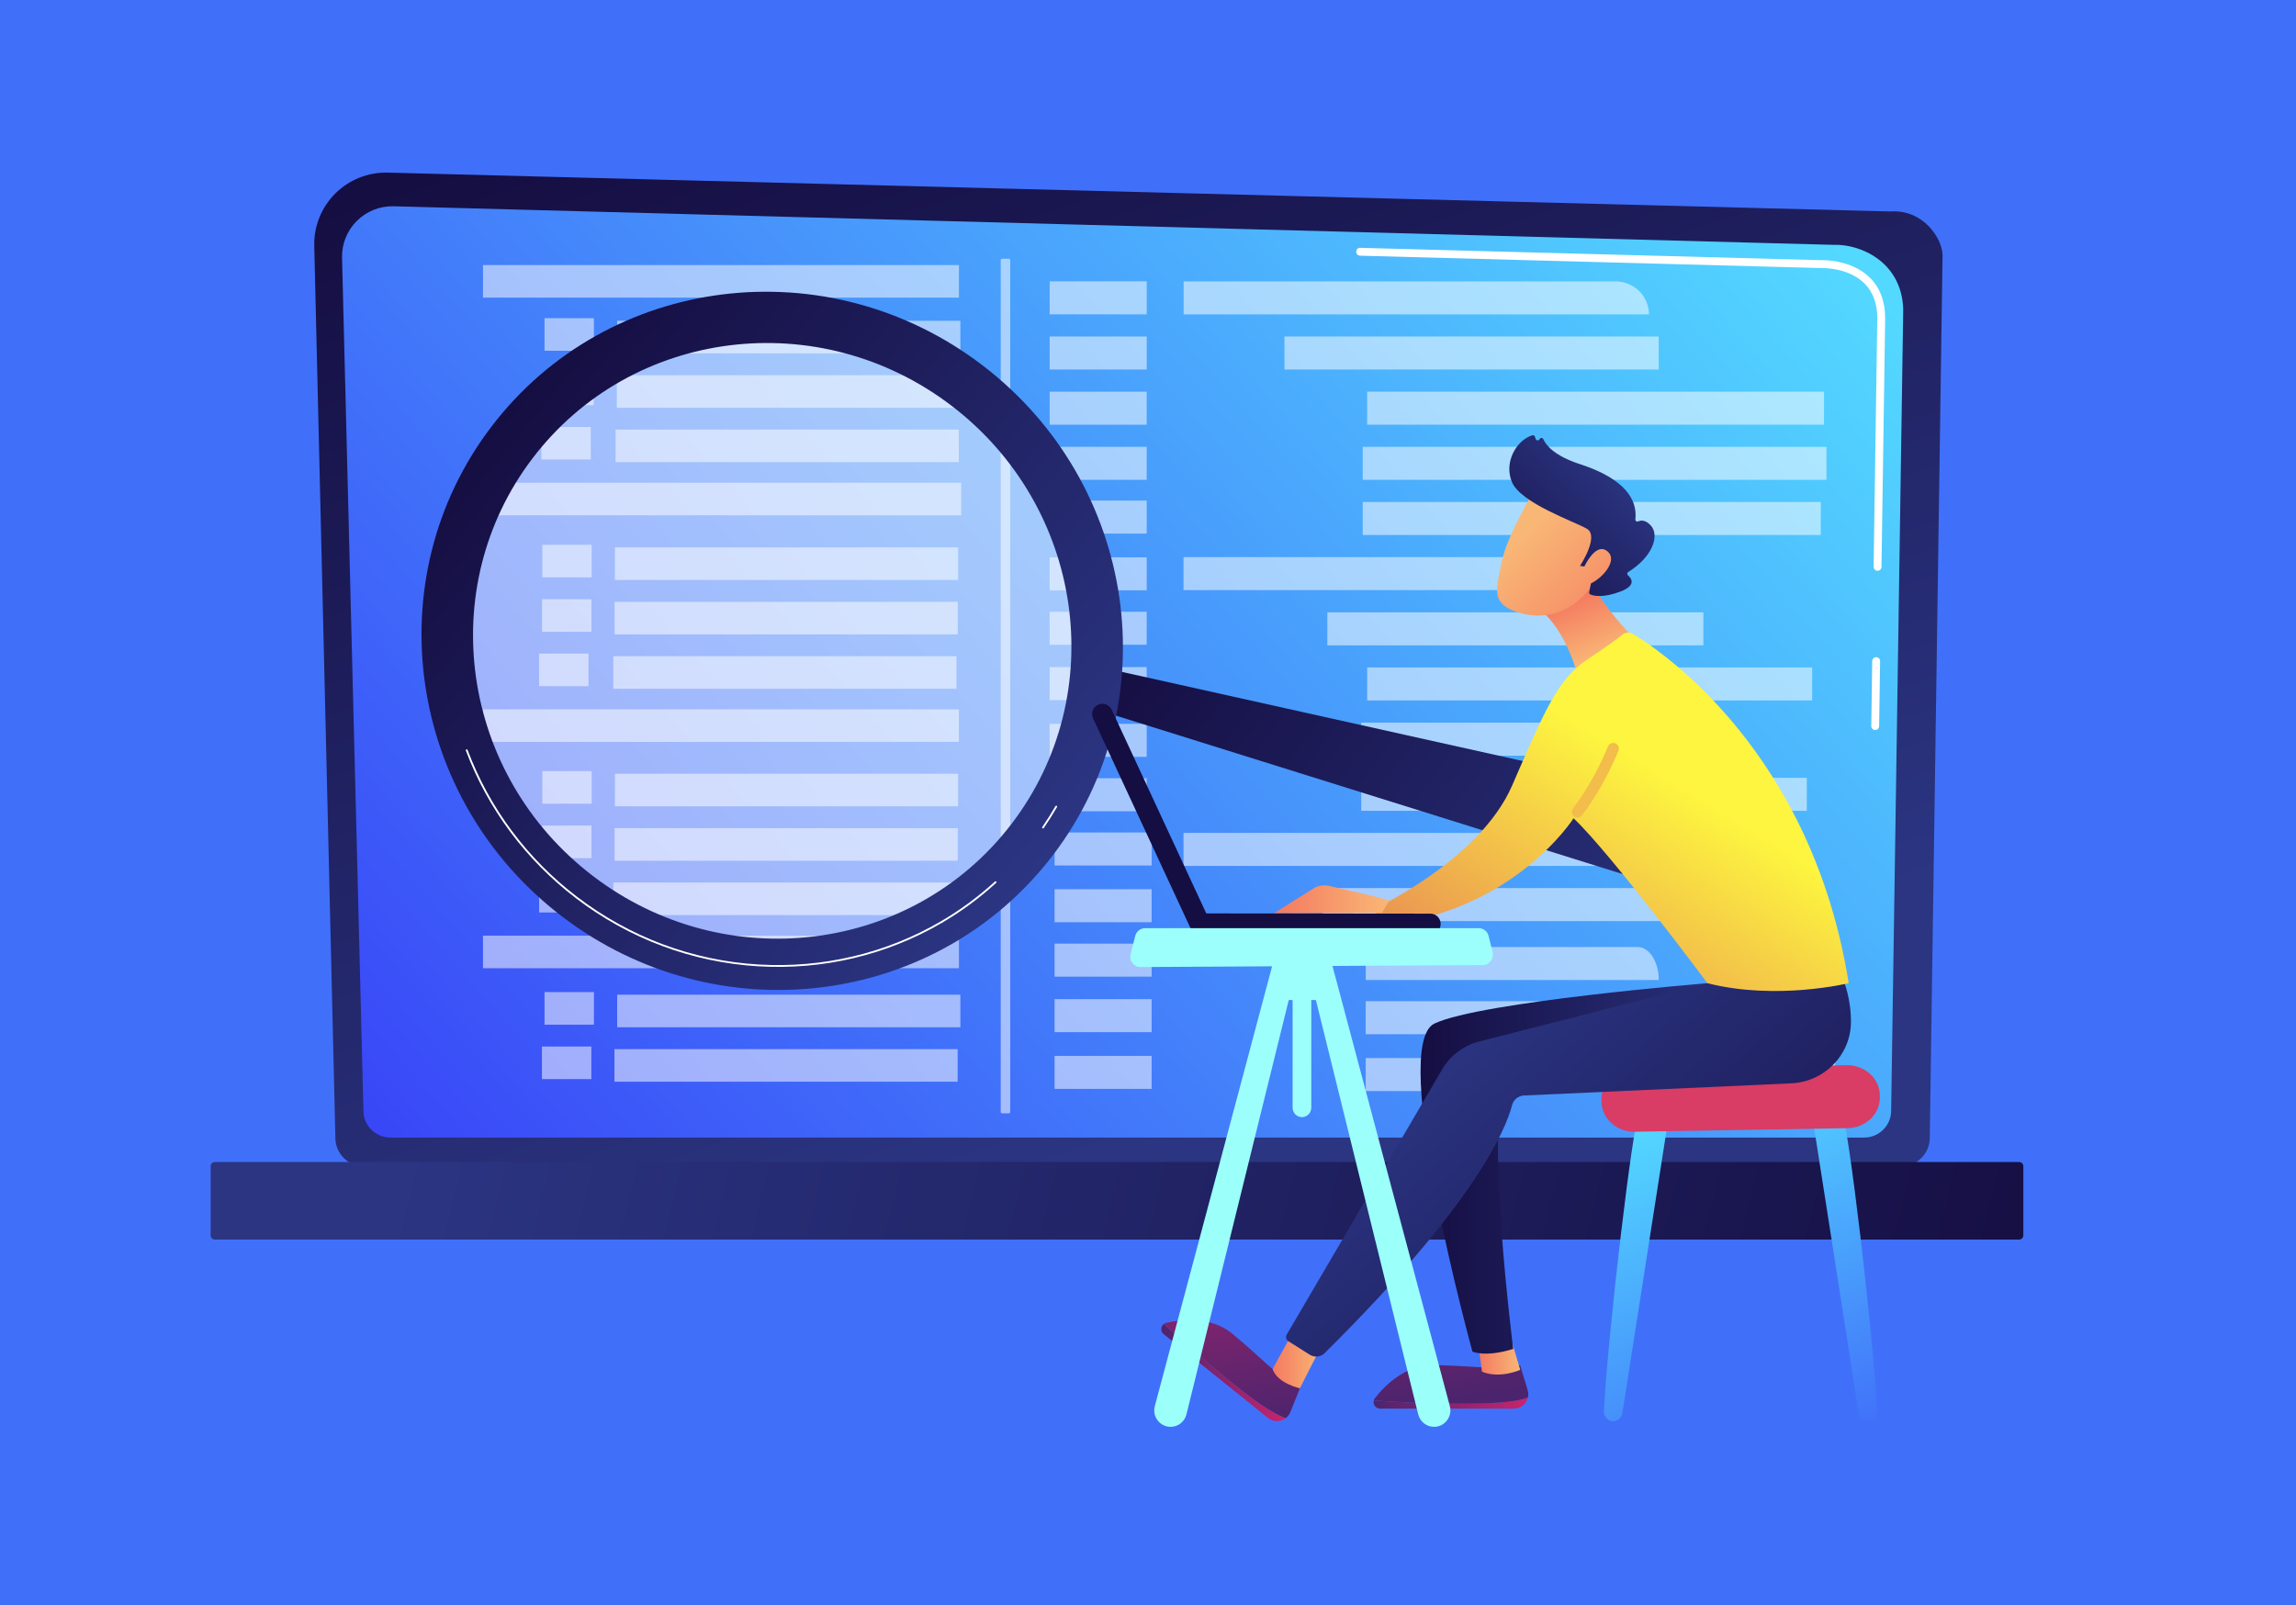
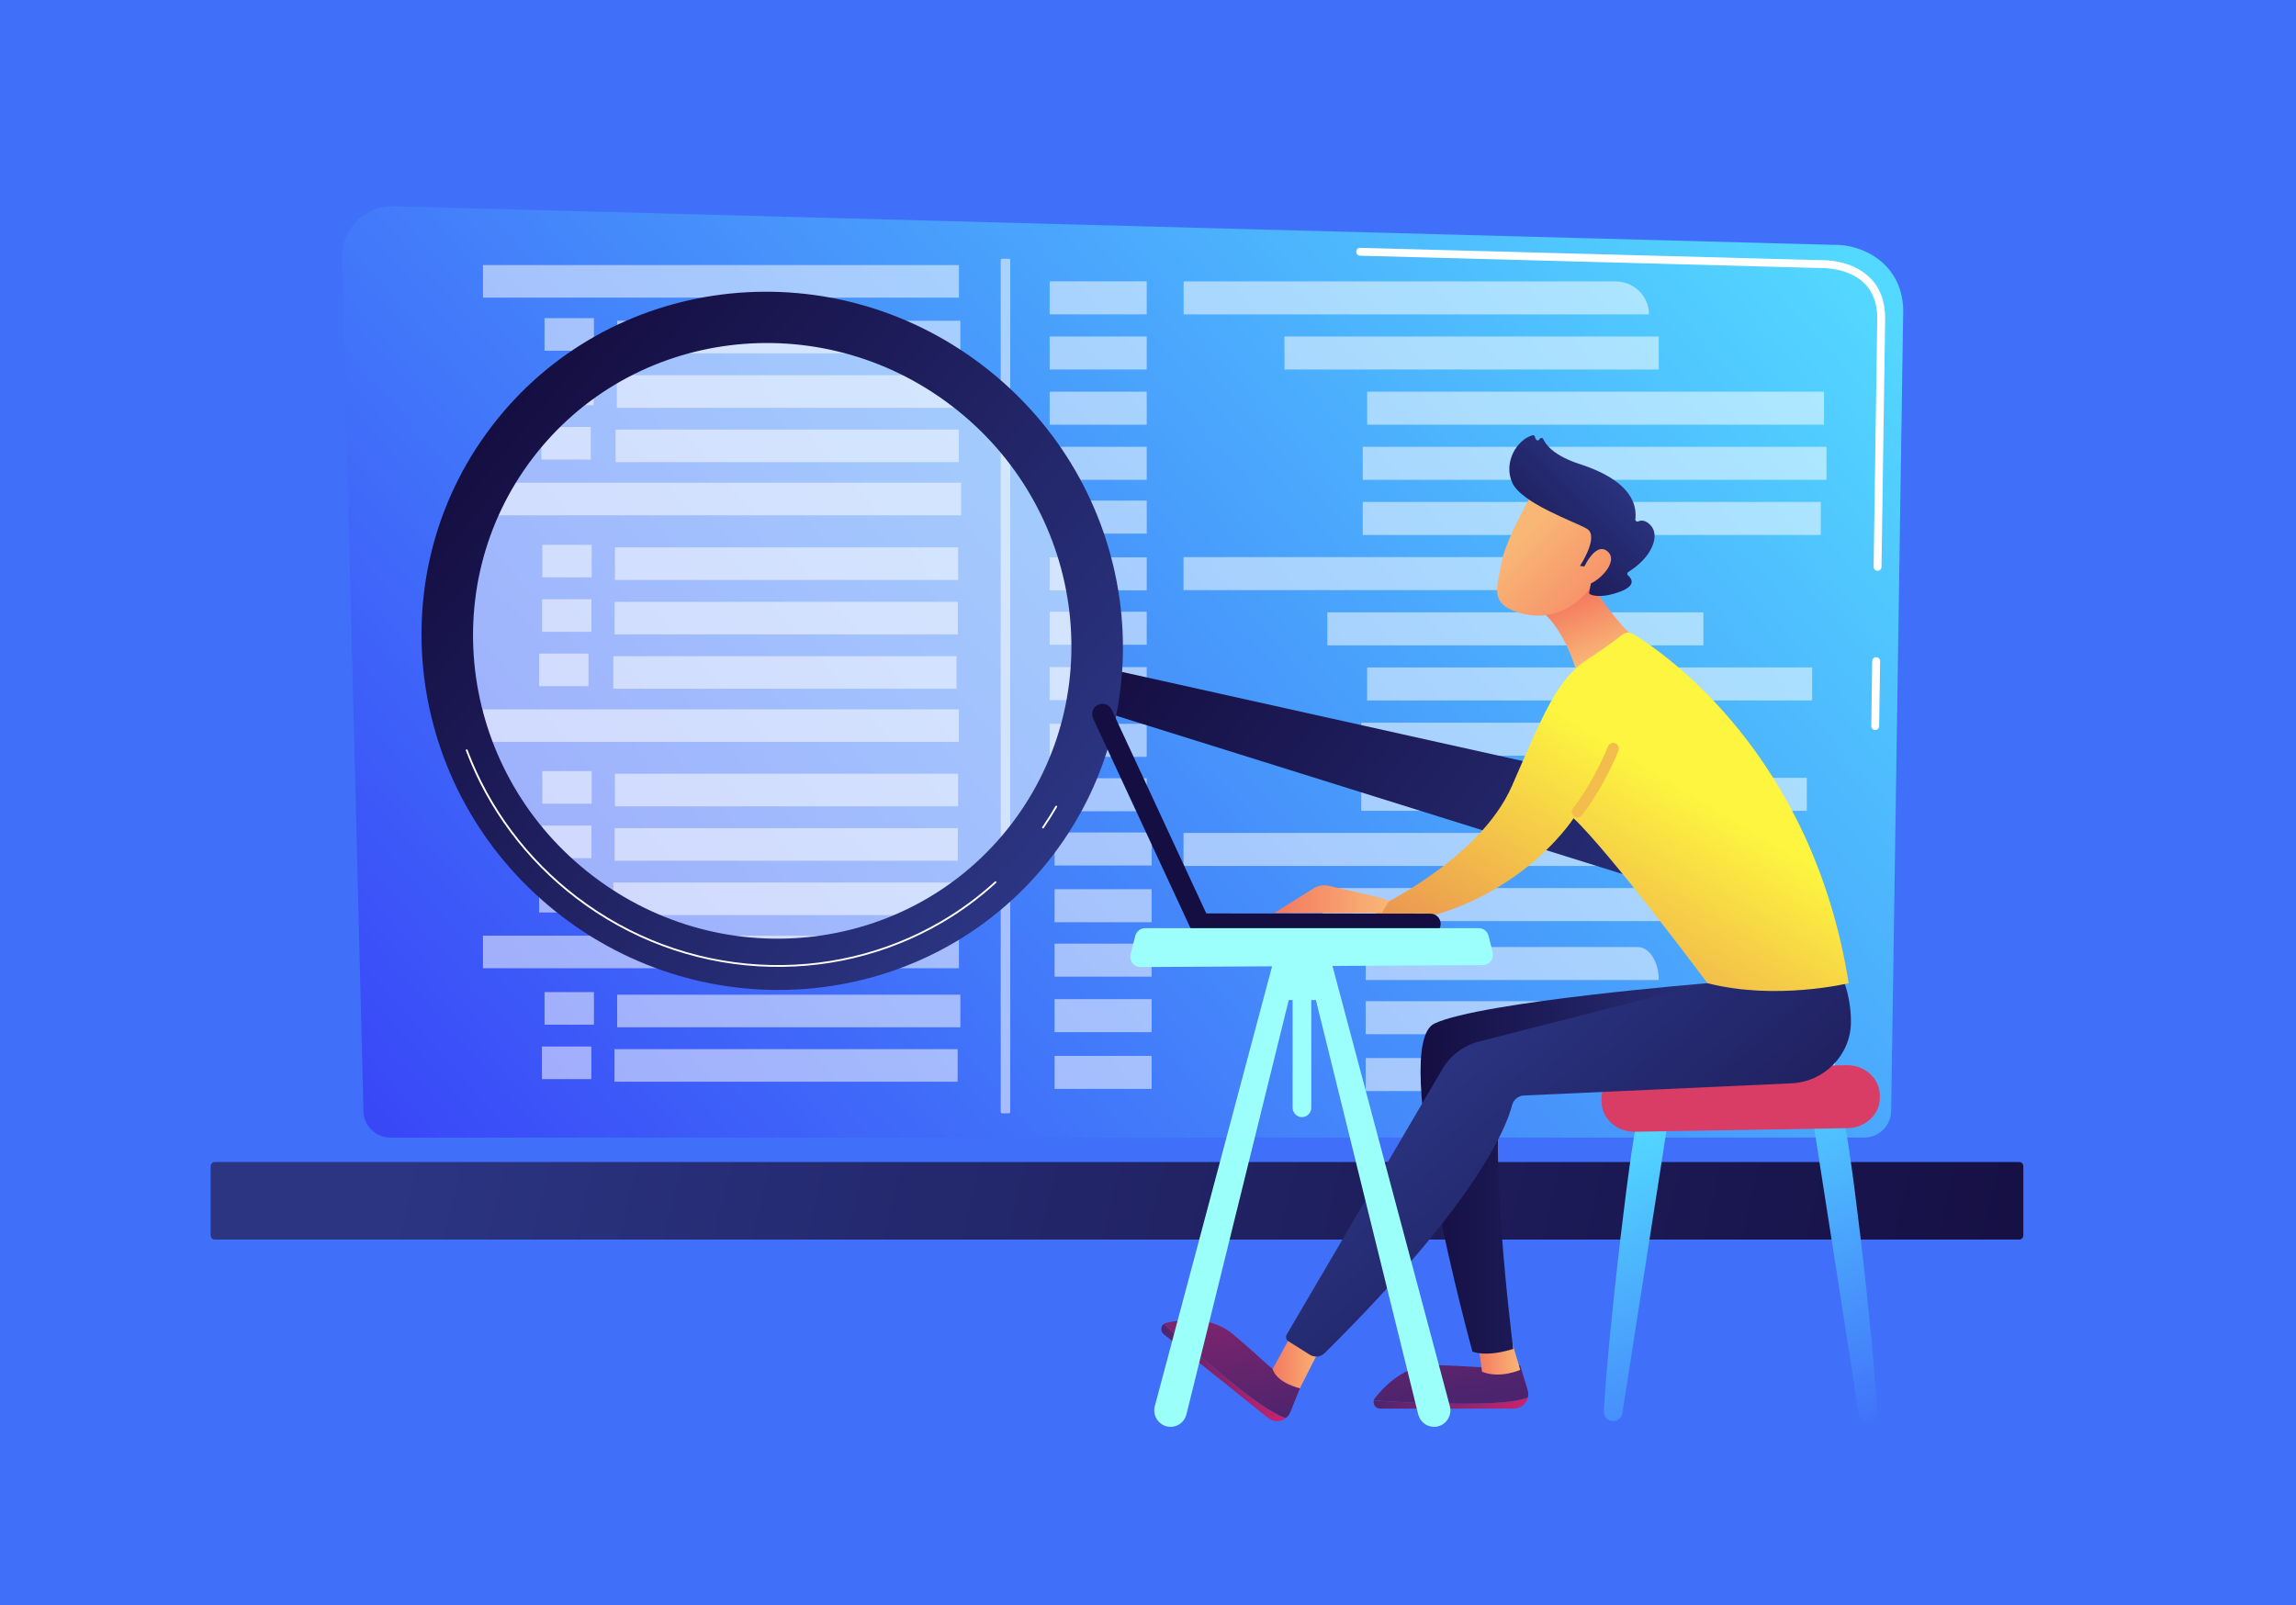
<svg xmlns="http://www.w3.org/2000/svg" width="1024" height="716" viewBox="0 0 1024 716" fill="none">
  <rect x="0" y="0" width="1024" height="716" fill="#808080" stroke="none" />
  <g clip-path="url(#clip0_1211_2)">
    <rect width="1024" height="716" fill="#4070F9" />
-     <path d="M149.574 507.619C149.574 514.58 155.282 520.276 162.255 520.276H847.981C854.954 520.276 860.662 514.58 860.662 507.619L866.367 113.864C866.367 106.903 858.159 93.311 843.113 94.331L172.947 77.003C164.195 76.776 155.734 80.143 149.538 86.314C143.342 92.484 139.95 100.923 140.157 109.661L149.574 507.619Z" fill="url(#paint0_linear_1211_2)" />
    <path d="M162.095 495.475C162.095 502.067 167.493 507.461 174.09 507.461H831.444C838.042 507.461 843.44 502.067 843.44 495.475L848.825 138.017C848.19 116.507 829.317 108.776 817.878 109.233L175.586 92.014C169.436 91.849 163.495 94.216 159.14 98.557C154.786 102.898 152.391 108.835 152.546 114.979L162.098 495.475H162.095Z" fill="url(#paint1_linear_1211_2)" />
    <path d="M836.329 325.661H836.303C835.331 325.648 834.557 324.849 834.57 323.878L834.995 294.889C835.009 293.928 835.792 293.158 836.751 293.158H836.777C837.749 293.171 838.523 293.971 838.51 294.942L838.085 323.93C838.072 324.891 837.288 325.661 836.329 325.661Z" fill="white" />
    <path d="M837.383 254.622H837.356C836.385 254.609 835.611 253.809 835.624 252.838L837.254 141.808C837.225 135.213 835.219 129.947 831.299 126.192C823.98 119.185 812.36 119.543 811.869 119.567L606.577 114.067C605.606 114.044 604.841 113.234 604.868 112.264C604.894 111.293 605.639 110.467 606.673 110.555L811.843 116.055C813.121 115.979 825.492 115.765 833.733 123.654C838.367 128.094 840.736 134.206 840.772 141.825L839.138 252.887C839.125 253.848 838.341 254.618 837.383 254.618V254.622Z" fill="white" />
    <path d="M95.811 552.963L900.53 552.963C901.557 552.963 902.391 552.13 902.391 551.103V520.226C902.391 519.199 901.557 518.366 900.53 518.366L95.811 518.366C94.783 518.366 93.95 519.199 93.95 520.226V551.103C93.95 552.13 94.783 552.963 95.811 552.963Z" fill="url(#paint2_linear_1211_2)" />
    <g opacity="0.52">
      <path d="M216.406 215.342V229.869H428.678V215.342H216.406Z" fill="white" />
      <path d="M215.414 118.242V132.77H427.686V118.242L215.414 118.242Z" fill="white" />
      <path d="M275.258 143.098V157.625H428.321V143.098H275.258Z" fill="white" />
      <path d="M242.859 141.936V156.463H264.888V141.936H242.859Z" fill="white" />
      <path d="M275.102 167.385V181.912H428.165V167.385H275.102Z" fill="white" />
      <path d="M242.758 166.221V180.748H264.786V166.221H242.758Z" fill="white" />
      <path d="M274.547 191.629V206.156H427.61V191.629H274.547Z" fill="white" />
      <path d="M241.445 190.465V204.992H263.474V190.465H241.445Z" fill="white" />
      <path d="M215.406 316.434V330.961H427.678V316.434H215.406Z" fill="white" />
      <path d="M274.258 244.192V258.719H427.321V244.192H274.258Z" fill="white" />
      <path d="M241.859 243.032V257.559H263.888V243.032H241.859Z" fill="white" />
      <path d="M274.102 268.475V283.002H427.165V268.475H274.102Z" fill="white" />
      <path d="M241.75 267.315V281.842H263.779V267.315H241.75Z" fill="white" />
      <path d="M273.539 292.721V307.248H426.602V292.721H273.539Z" fill="white" />
      <path d="M240.438 291.561V306.088H262.466V291.561H240.438Z" fill="white" />
      <path d="M215.406 417.395V431.922H427.678V417.395H215.406Z" fill="white" />
      <path d="M274.25 345.158V359.686H427.313V345.158H274.25Z" fill="white" />
      <path d="M241.859 343.992V358.52H263.888V343.992H241.859Z" fill="white" />
      <path d="M274.102 369.44V383.967H427.165V369.44H274.102Z" fill="white" />
      <path d="M241.75 368.28V382.807H263.778V368.28H241.75Z" fill="white" />
      <path d="M273.539 393.684V408.211H426.602V393.684H273.539Z" fill="white" />
      <path d="M240.438 392.522V407.049H262.466V392.522H240.438Z" fill="white" />
      <path d="M275.258 443.729V458.256H428.321V443.729H275.258Z" fill="white" />
      <path d="M242.859 442.569V457.096H264.888V442.569H242.859Z" fill="white" />
      <path d="M274.039 468.016V482.543H427.102V468.016H274.039Z" fill="white" />
      <path d="M241.703 466.85V481.377H263.732V466.85H241.703Z" fill="white" />
    </g>
    <g opacity="0.52">
      <path d="M589.984 396.164V410.889H742.777V396.164H589.984Z" fill="white" />
      <path d="M527.836 371.555V386.283H775.736V371.555H527.836Z" fill="white" />
      <path d="M607.109 346.979V361.703H805.82V346.979H607.109Z" fill="white" />
      <path d="M607.109 322.38V337.107H720.42V322.38H607.109Z" fill="white" />
      <path d="M609.742 297.744V312.469H808.21V297.744H609.742Z" fill="white" />
      <path d="M591.984 273.165V287.893H759.692V273.165H591.984Z" fill="white" />
      <path d="M527.836 248.52V263.244H706.897V248.52H527.836Z" fill="white" />
      <path d="M607.773 223.925V238.652H812.064V223.925H607.773Z" fill="white" />
      <path d="M607.773 199.326V214.051H814.597V199.326H607.773Z" fill="white" />
-       <path d="M609.742 174.717V189.445H813.493V174.717H609.742Z" fill="white" />
+       <path d="M609.742 174.717V189.445H813.493V174.717H609.742" fill="white" />
      <path d="M572.859 150.111V164.836H739.776V150.111H572.859Z" fill="white" />
      <path d="M468.141 223.311V238.035H511.424V223.311H468.141Z" fill="white" />
      <path d="M468.141 248.619V263.344H511.424V248.619H468.141Z" fill="white" />
      <path d="M468.141 272.895V287.619H511.424V272.895H468.141Z" fill="white" />
      <path d="M468.141 297.588V312.312H511.424V297.588H468.141Z" fill="white" />
      <path d="M468.141 322.897V337.621H511.424V322.897H468.141Z" fill="white" />
      <path d="M468.141 347.17V361.895H511.424V347.17H468.141Z" fill="white" />
      <path d="M470.336 371.367V386.092H513.619V371.367H470.336Z" fill="white" />
      <path d="M470.336 396.674V411.398H513.619V396.674H470.336Z" fill="white" />
      <path d="M470.336 420.951V435.676H513.619V420.951H470.336Z" fill="white" />
      <path d="M470.336 445.713V460.438H513.619V445.713H470.336Z" fill="white" />
      <path d="M470.336 471.023V485.748H513.619V471.023H470.336Z" fill="white" />
      <path d="M468.141 199.318V214.043H511.424V199.318H468.141Z" fill="white" />
      <path d="M468.141 174.732V189.457H511.424V174.732H468.141Z" fill="white" />
      <path d="M468.141 150.111V164.836H511.424V150.111H468.141Z" fill="white" />
      <path d="M468.141 125.506V140.23H511.424V125.506H468.141Z" fill="white" />
      <path d="M527.883 125.521V140.249L735.441 140.256C735.441 132.124 728.755 125.528 720.504 125.528L527.883 125.521Z" fill="white" />
      <path d="M609.094 471.985V486.713H818.401V471.985H609.094Z" fill="white" />
      <path d="M609.094 446.633V461.357H814.597V446.633H609.094Z" fill="white" />
      <path d="M609.117 422.455V437.183L739.806 437.19C739.806 429.057 735.597 422.462 730.402 422.462H609.12L609.117 422.455Z" fill="white" />
    </g>
    <path opacity="0.53" d="M449.967 115.434H446.907C446.583 115.434 446.32 115.696 446.32 116.019V496.054C446.32 496.377 446.583 496.64 446.907 496.64H449.967C450.29 496.64 450.553 496.377 450.553 496.054V116.019C450.553 115.696 450.29 115.434 449.967 115.434Z" fill="white" />
    <path d="M487.231 315.967L778.417 407.031C790.629 410.851 803.499 403.455 806.348 390.979L806.817 388.932C809.336 377.893 802.393 366.905 791.345 364.449L491.959 297.86L487.232 315.969L487.231 315.967Z" fill="url(#paint3_linear_1211_2)" />
    <path opacity="0.5" d="M456.971 371.783C410.446 432.808 322.352 443.82 260.207 396.379C198.062 348.938 185.399 261.009 231.924 199.984C278.448 138.959 366.542 127.947 428.687 175.388C490.832 222.829 503.495 310.758 456.971 371.783Z" fill="white" />
    <path d="M219.204 190.289C270.977 122.388 369.003 110.14 438.15 162.934C507.297 215.726 521.383 313.567 469.609 381.469C417.836 449.37 319.811 461.618 250.663 408.824C181.516 356.033 167.431 258.191 219.204 190.289ZM237.596 204.332C193.428 262.258 205.444 345.728 264.433 390.766C323.422 435.805 407.048 425.355 451.216 367.429C495.384 309.504 483.368 226.033 424.379 180.995C365.39 135.957 281.763 146.405 237.596 204.332Z" fill="url(#paint4_linear_1211_2)" />
    <path d="M471.276 359.468C471.084 359.355 470.837 359.421 470.725 359.614C468.895 362.774 466.916 365.91 464.842 368.928C464.716 369.112 464.761 369.363 464.945 369.488C465.129 369.614 465.38 369.569 465.506 369.385C467.592 366.35 469.581 363.198 471.421 360.017C471.5 359.882 471.49 359.717 471.41 359.594C471.377 359.542 471.332 359.499 471.275 359.465L471.276 359.468ZM444.302 393.269C444.151 393.104 443.896 393.092 443.732 393.244C436.362 399.997 428.245 405.977 419.601 411.019C395.127 425.297 367.031 431.951 338.354 430.263C308.991 428.534 280.985 418.09 257.369 400.058C235.158 383.1 218.272 360.444 208.532 334.541C208.454 334.332 208.222 334.227 208.012 334.304C207.803 334.382 207.699 334.615 207.776 334.824C217.566 360.87 234.546 383.649 256.88 400.697C280.624 418.825 308.782 429.328 338.308 431.066C367.146 432.765 395.399 426.073 420.011 411.714C428.702 406.643 436.866 400.628 444.279 393.835C444.427 393.699 444.45 393.479 444.345 393.315C444.333 393.298 444.319 393.281 444.305 393.264L444.302 393.269Z" fill="white" />
    <path d="M796.618 374.49C801.573 382.075 802.139 388.715 798.301 394.233C794.391 399.847 787.123 402.282 780.215 400.291L744.709 390.069C744.495 390.008 744.372 389.783 744.432 389.569C744.493 389.354 744.718 389.231 744.932 389.292L780.438 399.514C787.015 401.409 793.927 399.099 797.639 393.768C801.31 388.493 800.709 382.102 795.787 374.695C795.787 374.695 795.787 374.695 795.786 374.693C795.664 374.508 795.716 374.257 795.901 374.135C796.086 374.014 796.338 374.062 796.461 374.249C796.514 374.329 796.568 374.409 796.618 374.49Z" fill="white" />
    <path d="M734.223 386.307C734.283 386.401 734.306 386.522 734.272 386.639C734.211 386.853 733.986 386.977 733.772 386.916L729.17 385.592C728.956 385.532 728.832 385.306 728.893 385.092C728.954 384.878 729.179 384.754 729.393 384.815L733.995 386.138C734.09 386.166 734.17 386.227 734.222 386.305L734.223 386.307Z" fill="white" />
    <path d="M821.391 495.966C824.217 500.143 835.442 594.694 837.198 629.616C837.316 631.979 835.426 633.947 833.061 633.947C831.019 633.947 829.283 632.463 828.97 630.445L808.437 498.971L821.391 495.963V495.966Z" fill="url(#paint5_linear_1211_2)" />
    <path d="M731.139 495.966C728.313 500.143 717.088 594.694 715.333 629.616C715.214 631.979 717.105 633.947 719.47 633.947C721.512 633.947 723.248 632.463 723.561 630.445L744.094 498.971L731.139 495.963V495.966Z" fill="url(#paint6_linear_1211_2)" />
    <path d="M838.38 488.587L838.39 489.617C838.459 497.035 832.063 503.121 824.056 503.256L729.15 504.868C721.258 505.003 714.677 499.303 714.295 492L714.246 491.056C713.847 483.44 720.32 477.022 728.551 476.874L823.496 475.172C831.621 475.028 838.314 481.054 838.38 488.581V488.587Z" fill="url(#paint7_linear_1211_2)" />
    <path d="M653.756 626.184C670.626 626.184 678.09 624.74 681.43 623.42C680.781 626.188 678.314 628.373 675.195 628.373H615.512C613.503 628.373 612.235 626.451 612.712 624.71C619.514 625.256 633.964 626.184 653.756 626.184Z" fill="url(#paint8_linear_1211_2)" />
    <path d="M612.715 624.71C612.81 624.357 612.955 624.012 613.202 623.696C617.748 617.897 626.881 608.787 639.305 608.961C657.503 609.218 663.85 611.19 677.993 609.073L681.33 620.125C681.669 621.251 681.676 622.376 681.432 623.423C678.096 624.742 670.629 626.187 653.758 626.187C633.969 626.187 619.52 625.259 612.715 624.713V624.71Z" fill="url(#paint9_linear_1211_2)" />
    <path d="M673.906 597.162L678 611.08C678 611.08 668.926 615.207 660.948 611.893L659.381 599.835L673.906 597.162Z" fill="url(#paint10_linear_1211_2)" />
    <path d="M550.188 617.419C563.34 627.977 570.059 631.528 573.484 632.594C571.251 634.335 567.964 634.486 565.533 632.535L519.009 595.18C517.441 593.923 517.652 591.636 519.115 590.586C524.078 595.269 534.763 605.031 550.191 617.415L550.188 617.419Z" fill="url(#paint11_linear_1211_2)" />
    <path d="M519.117 590.587C519.41 590.377 519.736 590.196 520.131 590.107C527.292 588.451 540.095 587.102 549.67 595.01C563.698 606.599 567.413 612.101 579.758 619.309L575.466 629.969C575.028 631.055 574.33 631.93 573.49 632.589C570.064 631.522 563.345 627.974 550.193 617.413C534.765 605.029 524.08 595.264 519.117 590.584V590.587Z" fill="url(#paint12_linear_1211_2)" />
    <path d="M761.51 438.596C761.51 438.596 660.504 446.837 639.784 456.582C619.063 466.327 656.694 602.929 656.694 602.929C656.694 602.929 662.336 605.641 674.885 601.744C674.885 601.744 662.013 500.936 671.591 479.08L780.953 461.206L761.507 438.596H761.51Z" fill="url(#paint13_linear_1211_2)" />
    <path d="M589.797 600.12C588.858 600.972 579.761 619.307 579.761 619.307C579.761 619.307 569.633 617.118 567.567 610.714L576.681 594.166L589.797 600.12Z" fill="url(#paint14_linear_1211_2)" />
    <path d="M822.337 437.752C822.337 437.752 825.628 445.667 825.496 456.182C825.312 470.726 813.609 482.528 799.071 483.255L679.666 488.695C677.143 488.811 675.012 490.555 674.38 492.997C671.573 503.841 657.858 537.144 590.817 603.596C589.036 605.363 586.256 605.666 584.131 604.323L574.589 598.3C573.588 597.668 573.268 596.355 573.868 595.335L643.392 476.706C647.045 470.683 652.914 466.336 659.739 464.591L761.509 438.598L822.344 437.755L822.337 437.752Z" fill="url(#paint15_linear_1211_2)" />
    <path d="M704.667 252.445C704.667 252.445 717.457 275.042 730.5 285.992L703.544 301.019C703.544 301.019 697.47 277.096 683.594 270.089L704.667 252.445Z" fill="url(#paint16_linear_1211_2)" />
    <path d="M824.508 438.596C824.508 438.596 792.272 446.446 761.505 438.596C761.505 438.596 718.453 380.764 701.796 365.026C701.796 365.026 675.229 406.919 616.09 412.856L612.793 405.491C612.793 405.491 659.874 383.805 674.366 350.486C688.859 317.166 694.682 302.955 707.867 294.26C716.078 288.846 720.996 285.147 723.535 283.126C724.925 282.02 726.845 281.895 728.364 282.82C742.359 291.341 808.201 336.4 824.508 438.596Z" fill="url(#paint17_linear_1211_2)" />
    <path d="M703.537 364.664C704.294 364.664 705.042 364.325 705.539 363.677C715.842 350.249 721.583 335.448 721.824 334.826C722.324 333.526 721.672 332.072 720.374 331.571C719.073 331.075 717.614 331.723 717.117 333.02C717.061 333.164 711.382 347.78 701.541 360.609C700.694 361.715 700.902 363.295 702.008 364.144C702.466 364.496 703.006 364.664 703.54 364.664H703.537Z" fill="#F2BD4A" />
    <path d="M619.641 401.641L612.984 399.867L592.774 395.19C590.34 394.628 587.784 395.059 585.669 396.388L568.291 407.312L616.281 407.229L619.641 401.638V401.641Z" fill="url(#paint18_linear_1211_2)" />
    <path d="M684.362 218.559C684.362 218.559 671.932 239.207 669.774 250.618C667.617 262.031 664.155 269.163 677.152 273.231C690.15 277.299 702.231 272.151 709.813 261.498C709.813 261.498 721.654 245.105 720.472 237.598C719.289 230.091 684.362 218.559 684.362 218.559Z" fill="url(#paint19_linear_1211_2)" />
    <path d="M706.354 252.666L704.671 252.446C704.671 252.446 713.472 239.156 707.714 235.858C701.954 232.56 678.486 224.471 674.408 215.236C670.479 206.333 676.358 196.272 683.443 194.173C683.891 194.041 684.365 194.304 684.527 194.742L684.942 195.864C685.228 196.631 686.302 196.664 686.631 195.914C686.944 195.203 687.962 195.173 688.285 195.881C689.54 198.649 693.304 203.375 704.592 207.031C720.609 212.218 730.583 220.285 729.358 231.655C729.279 232.376 729.997 232.873 730.659 232.58C731.966 232.001 733.952 231.912 736.258 234.43C740.266 238.81 737.127 248.391 726.179 255.171C725.659 255.493 725.566 256.227 726.031 256.622C727.668 258.024 729.974 261.147 722.566 263.932C714.99 266.782 710.857 265.817 709.328 265.205C708.917 265.041 708.683 264.616 708.768 264.182L710.715 254.219C710.817 253.703 710.461 253.212 709.941 253.143L706.357 252.673L706.354 252.666Z" fill="url(#paint20_linear_1211_2)" />
    <path d="M705.669 254.713C705.669 254.713 711.153 241.2 716.914 245.949C722.674 250.698 711.588 261.197 706.473 261.055L705.669 254.71V254.713Z" fill="url(#paint21_linear_1211_2)" />
    <path d="M638.174 416.72C638.095 416.723 638.016 416.726 637.936 416.726L535.416 416.624C532.883 416.624 530.831 414.57 530.831 412.043C530.831 409.515 532.899 407.425 535.426 407.471L637.946 407.573C640.479 407.573 642.531 409.627 642.531 412.155C642.531 414.603 640.598 416.601 638.174 416.723V416.72Z" fill="url(#paint22_linear_1211_2)" />
    <path d="M495.714 316.398C495.75 316.467 495.787 316.536 495.82 316.609L538.954 409.537C540.021 411.834 539.027 414.559 536.731 415.623C534.435 416.686 531.669 415.698 530.644 413.388L487.509 320.459C486.442 318.162 487.44 315.437 489.733 314.374C491.956 313.344 494.584 314.252 495.714 316.398Z" fill="url(#paint23_linear_1211_2)" />
    <path d="M592.542 424.42C592.99 426.273 635.766 586.581 646.612 627.223C647.86 631.906 644.372 636.507 639.573 636.507C636.227 636.507 633.312 634.204 632.502 630.922L585.016 438.546L592.539 424.42H592.542Z" fill="url(#paint24_linear_1211_2)" />
    <path d="M569.114 424.42C568.666 426.273 525.891 586.581 515.044 627.223C513.793 631.906 517.284 636.507 522.083 636.507C525.43 636.507 528.345 634.204 529.155 630.922L576.641 438.546L569.118 424.42H569.114Z" fill="url(#paint25_linear_1211_2)" />
    <path d="M567.334 419.173H593.977V440.552C593.977 443.626 591.513 446.115 588.476 446.115H584.82V494.135C584.82 496.462 582.956 498.348 580.657 498.348C578.358 498.348 576.493 496.462 576.493 494.135V446.115H574.639C570.608 446.115 567.337 442.81 567.337 438.729V419.17L567.334 419.173Z" fill="url(#paint26_linear_1211_2)" />
    <path d="M659.485 414.041H510.724C508.646 414.041 506.831 415.463 506.31 417.5L504.232 425.639C503.484 428.568 505.681 431.418 508.672 431.402L661.317 430.513C664.275 430.497 666.435 427.676 665.711 424.777L663.906 417.526C663.395 415.479 661.574 414.041 659.485 414.041Z" fill="url(#paint27_linear_1211_2)" />
  </g>
  <defs>
    <linearGradient id="paint0_linear_1211_2" x1="567.754" y1="490.008" x2="406.027" y2="4.452" gradientUnits="userSpaceOnUse">
      <stop stop-color="#2B3582" />
      <stop offset="1" stop-color="#150E42" />
    </linearGradient>
    <linearGradient id="paint1_linear_1211_2" x1="775.513" y1="59.119" x2="185.237" y2="577.777" gradientUnits="userSpaceOnUse">
      <stop stop-color="#53D8FF" />
      <stop offset="1" stop-color="#3840F7" />
    </linearGradient>
    <linearGradient id="paint2_linear_1211_2" x1="190.825" y1="460.966" x2="912.142" y2="636.56" gradientUnits="userSpaceOnUse">
      <stop stop-color="#2B3582" />
      <stop offset="1" stop-color="#150E42" />
    </linearGradient>
    <linearGradient id="paint3_linear_1211_2" x1="771.5" y1="439.94" x2="526.201" y2="252.927" gradientUnits="userSpaceOnUse">
      <stop stop-color="#2B3582" />
      <stop offset="1" stop-color="#150E42" />
    </linearGradient>
    <linearGradient id="paint4_linear_1211_2" x1="465.54" y1="386.586" x2="223.154" y2="185.334" gradientUnits="userSpaceOnUse">
      <stop stop-color="#2B3582" />
      <stop offset="1" stop-color="#150E42" />
    </linearGradient>
    <linearGradient id="paint5_linear_1211_2" x1="787.446" y1="478.02" x2="884.749" y2="698.408" gradientUnits="userSpaceOnUse">
      <stop stop-color="#53D8FF" />
      <stop offset="1" stop-color="#3840F7" />
    </linearGradient>
    <linearGradient id="paint6_linear_1211_2" x1="707.023" y1="513.528" x2="804.326" y2="733.916" gradientUnits="userSpaceOnUse">
      <stop stop-color="#53D8FF" />
      <stop offset="1" stop-color="#3840F7" />
    </linearGradient>
    <linearGradient id="paint7_linear_1211_2" x1="800.779" y1="607.289" x2="783.71" y2="525.301" gradientUnits="userSpaceOnUse">
      <stop stop-color="#FDF53F" />
      <stop offset="0.66" stop-color="#E57A58" />
      <stop offset="1" stop-color="#D93C65" />
    </linearGradient>
    <linearGradient id="paint8_linear_1211_2" x1="681.426" y1="625.895" x2="612.61" y2="625.895" gradientUnits="userSpaceOnUse">
      <stop stop-color="#CB236D" />
      <stop offset="1" stop-color="#4C246D" />
    </linearGradient>
    <linearGradient id="paint9_linear_1211_2" x1="628.41" y1="493.673" x2="647.181" y2="623.483" gradientUnits="userSpaceOnUse">
      <stop stop-color="#CB236D" />
      <stop offset="1" stop-color="#4C246D" />
    </linearGradient>
    <linearGradient id="paint10_linear_1211_2" x1="678.003" y1="605.173" x2="659.381" y2="605.173" gradientUnits="userSpaceOnUse">
      <stop stop-color="#F9B776" />
      <stop offset="1" stop-color="#F47960" />
    </linearGradient>
    <linearGradient id="paint11_linear_1211_2" x1="573.484" y1="612.268" x2="517.922" y2="612.268" gradientUnits="userSpaceOnUse">
      <stop stop-color="#CB236D" />
      <stop offset="1" stop-color="#4C246D" />
    </linearGradient>
    <linearGradient id="paint12_linear_1211_2" x1="535.273" y1="507.14" x2="554.044" y2="636.954" gradientUnits="userSpaceOnUse">
      <stop stop-color="#CB236D" />
      <stop offset="1" stop-color="#4C246D" />
    </linearGradient>
    <linearGradient id="paint13_linear_1211_2" x1="780.953" y1="521.223" x2="633.558" y2="521.223" gradientUnits="userSpaceOnUse">
      <stop stop-color="#2B3582" />
      <stop offset="1" stop-color="#150E42" />
    </linearGradient>
    <linearGradient id="paint14_linear_1211_2" x1="589.797" y1="606.738" x2="567.567" y2="606.738" gradientUnits="userSpaceOnUse">
      <stop stop-color="#F9B776" />
      <stop offset="1" stop-color="#F47960" />
    </linearGradient>
    <linearGradient id="paint15_linear_1211_2" x1="647.061" y1="459.859" x2="808.736" y2="643.308" gradientUnits="userSpaceOnUse">
      <stop stop-color="#2B3582" />
      <stop offset="1" stop-color="#150E42" />
    </linearGradient>
    <linearGradient id="paint16_linear_1211_2" x1="713.274" y1="293.736" x2="702.33" y2="266.117" gradientUnits="userSpaceOnUse">
      <stop stop-color="#F9B776" />
      <stop offset="1" stop-color="#F47960" />
    </linearGradient>
    <linearGradient id="paint17_linear_1211_2" x1="758.607" y1="356.496" x2="638.04" y2="554.585" gradientUnits="userSpaceOnUse">
      <stop stop-color="#FDF53F" />
      <stop offset="0.66" stop-color="#E57A58" />
      <stop offset="1" stop-color="#D93C65" />
    </linearGradient>
    <linearGradient id="paint18_linear_1211_2" x1="619.641" y1="401.131" x2="568.295" y2="401.131" gradientUnits="userSpaceOnUse">
      <stop stop-color="#F9B776" />
      <stop offset="1" stop-color="#F47960" />
    </linearGradient>
    <linearGradient id="paint19_linear_1211_2" x1="679.836" y1="237.663" x2="728.859" y2="286.589" gradientUnits="userSpaceOnUse">
      <stop stop-color="#F9B776" />
      <stop offset="1" stop-color="#F47960" />
    </linearGradient>
    <linearGradient id="paint20_linear_1211_2" x1="722.501" y1="209.779" x2="664.771" y2="266.882" gradientUnits="userSpaceOnUse">
      <stop stop-color="#2B3582" />
      <stop offset="1" stop-color="#150E42" />
    </linearGradient>
    <linearGradient id="paint21_linear_1211_2" x1="687.772" y1="229.719" x2="736.792" y2="278.645" gradientUnits="userSpaceOnUse">
      <stop stop-color="#F9B776" />
      <stop offset="1" stop-color="#F47960" />
    </linearGradient>
    <linearGradient id="paint22_linear_1211_2" x1="11624.3" y1="-11357.4" x2="11442.9" y2="-11163.7" gradientUnits="userSpaceOnUse">
      <stop stop-color="#2B3582" />
      <stop offset="1" stop-color="#150E42" />
    </linearGradient>
    <linearGradient id="paint23_linear_1211_2" x1="-14817" y1="-4671.15" x2="-14564.8" y2="-4588.19" gradientUnits="userSpaceOnUse">
      <stop stop-color="#2B3582" />
      <stop offset="1" stop-color="#150E42" />
    </linearGradient>
    <linearGradient id="paint24_linear_1211_2" x1="624.149" y1="361.767" x2="610.087" y2="657.266" gradientUnits="userSpaceOnUse">
      <stop stop-color="#9CFFFB" />
      <stop offset="1" stop-color="#9BFFFA" />
    </linearGradient>
    <linearGradient id="paint25_linear_1211_2" x1="554.069" y1="358.433" x2="540.01" y2="653.929" gradientUnits="userSpaceOnUse">
      <stop stop-color="#9CFFFB" />
      <stop offset="1" stop-color="#9BFFFA" />
    </linearGradient>
    <linearGradient id="paint26_linear_1211_2" x1="583.993" y1="359.85" x2="569.935" y2="655.35" gradientUnits="userSpaceOnUse">
      <stop stop-color="#9CFFFB" />
      <stop offset="1" stop-color="#9BFFFA" />
    </linearGradient>
    <linearGradient id="paint27_linear_1211_2" x1="583.176" y1="413.09" x2="602.05" y2="552.75" gradientUnits="userSpaceOnUse">
      <stop stop-color="#9CFFFB" />
      <stop offset="1" stop-color="#9BFFFA" />
    </linearGradient>
    <clipPath id="clip0_1211_2">
      <rect width="1024" height="716" fill="white" />
    </clipPath>
  </defs>
</svg>